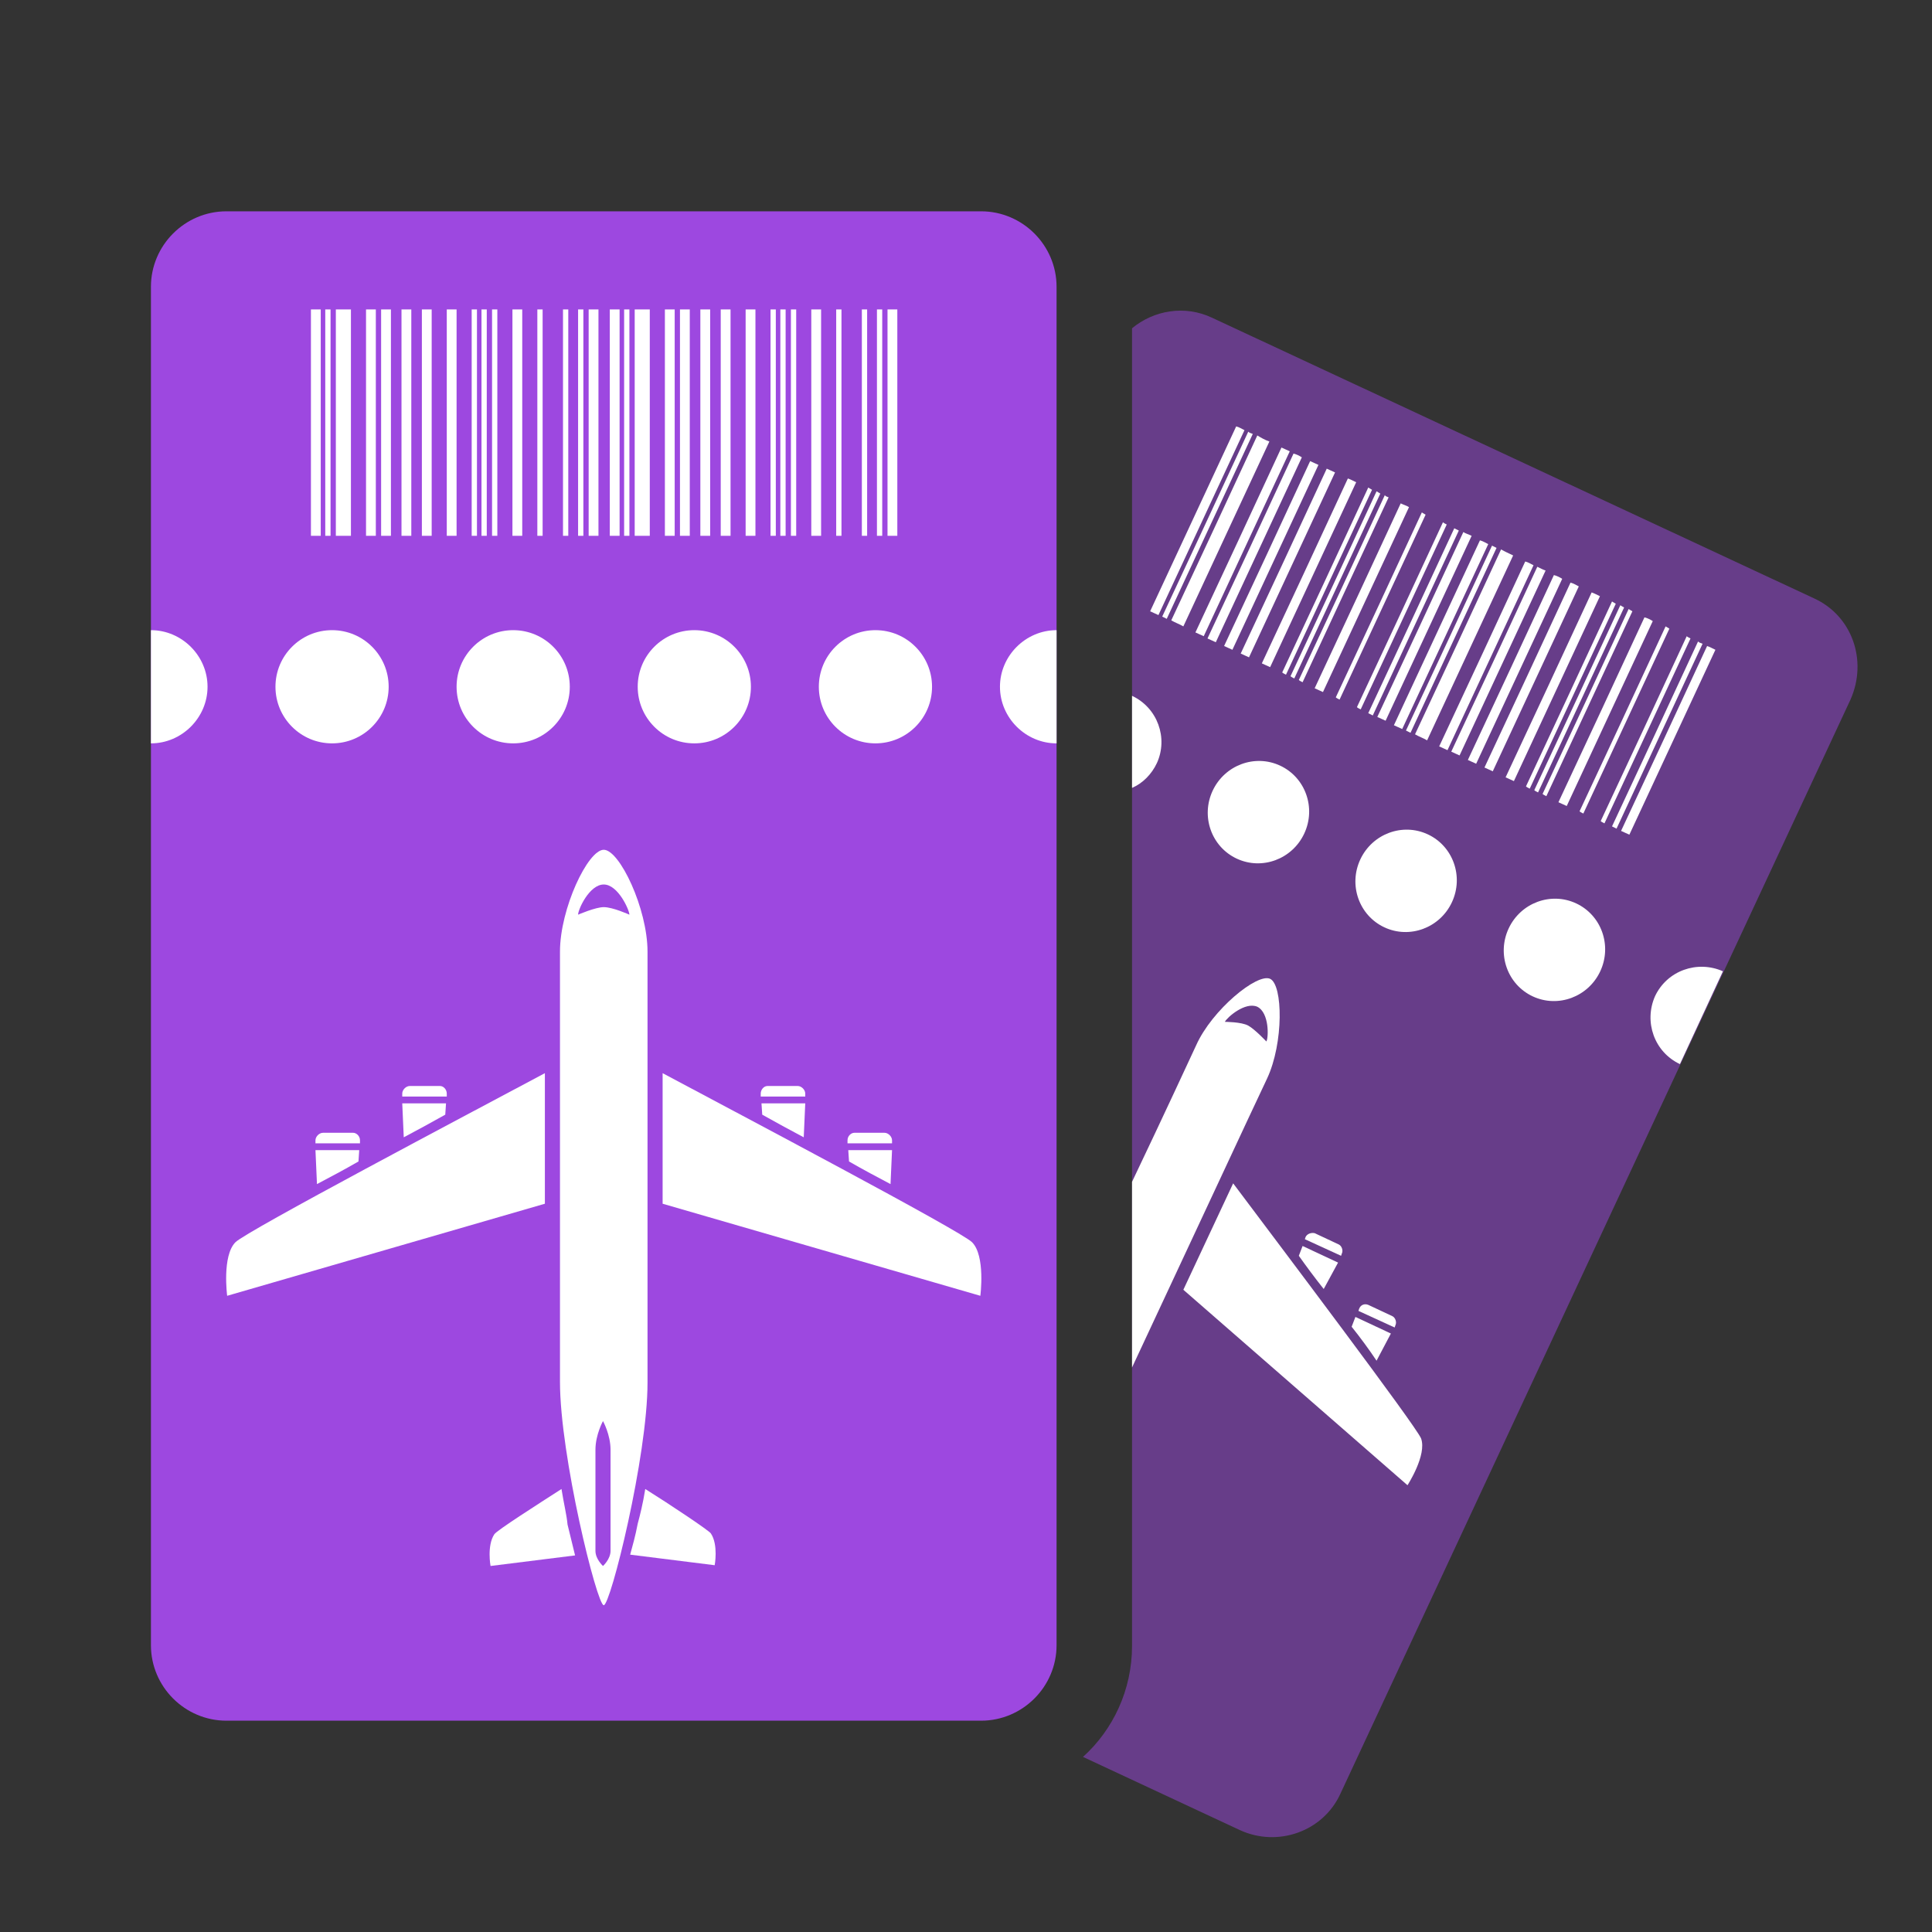
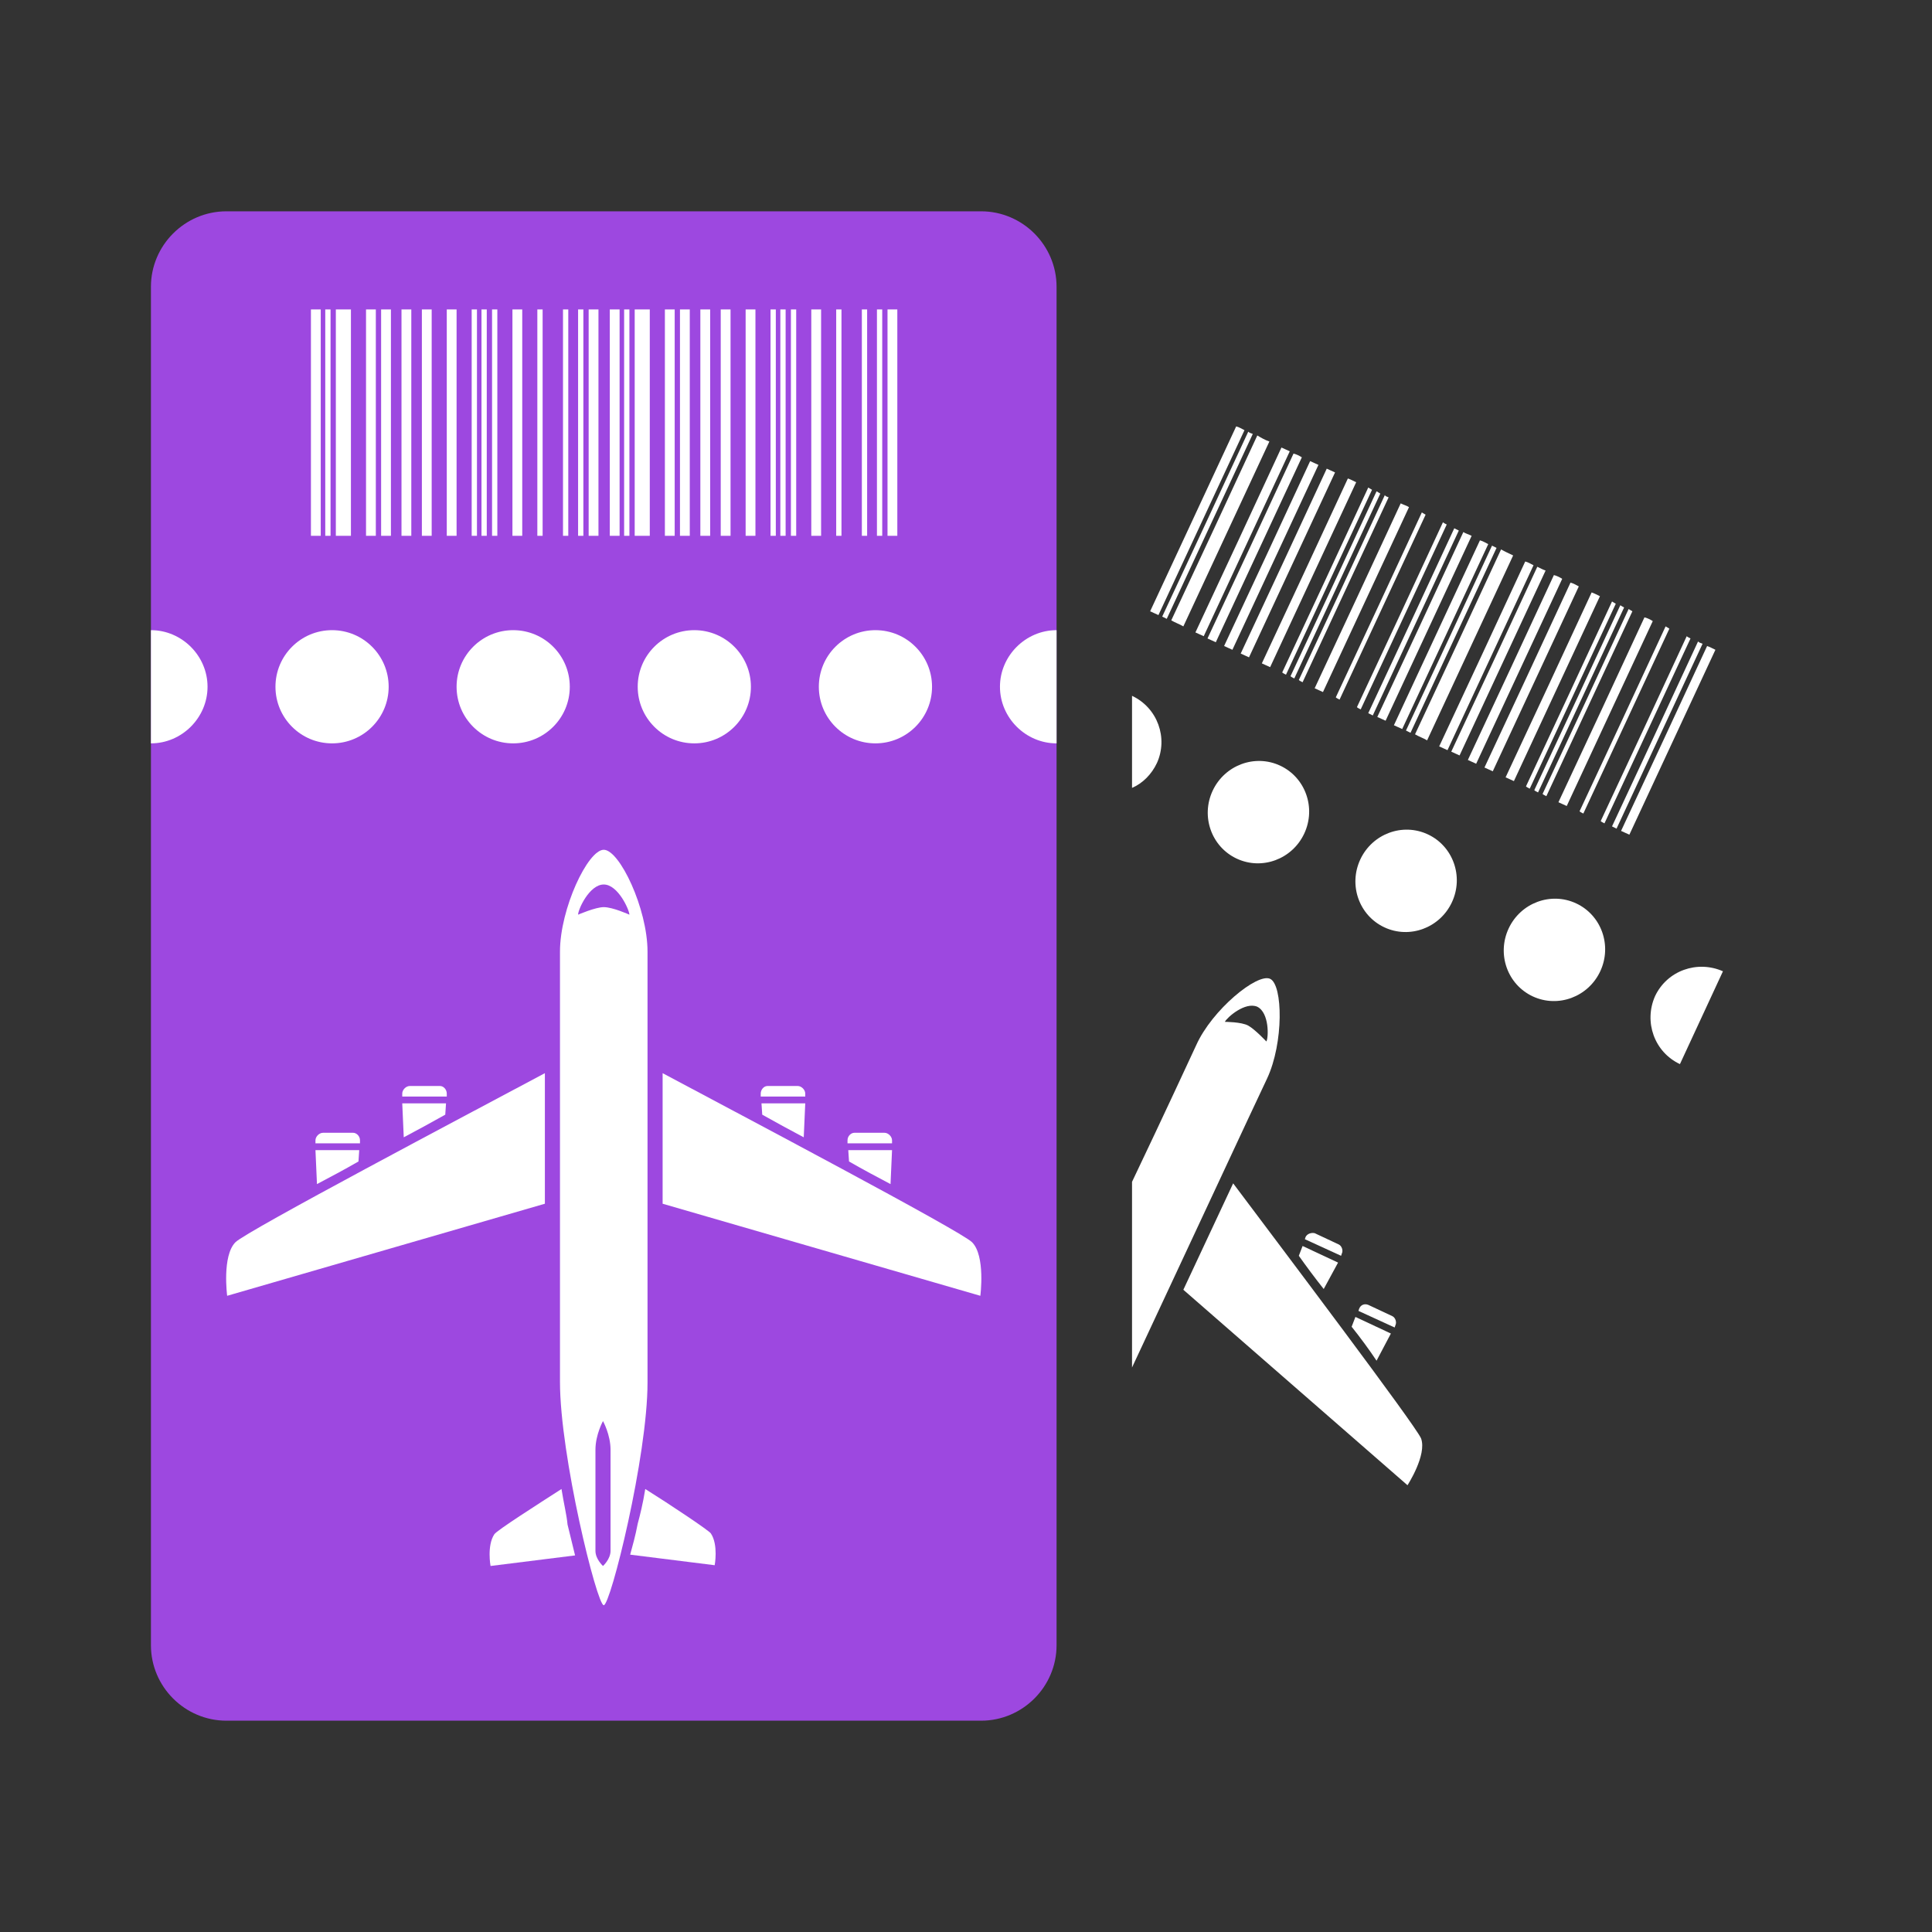
<svg xmlns="http://www.w3.org/2000/svg" version="1.1" id="Ebene_1" x="0px" y="0px" viewBox="0 0 256 256" style="enable-background:new 0 0 256 256;" xml:space="preserve">
  <rect x="0" y="0" width="256" height="256" fill="#333333" stroke="none" />
  <style type="text/css">
	.st0{opacity:0.5;fill:#9D48E0;}
	.st1{fill:#9D48E0;}
	.st2{fill:#FFFFFF;}
	.st3{fill:#FFFFFF;enable-background:new    ;}
</style>
-   <path class="st0" d="M240.4,79.3l-79.8-37.2c-3.6-1.7-7.7-1-10.6,1.4l0,174.6c0,5.8-2.5,11.1-6.5,14.7l20.8,9.7  c5,2.3,11,0.2,13.3-4.8l67.6-145C247.5,87.5,245.4,81.6,240.4,79.3z" />
  <path class="st1" d="M140,38l0,180c0,5.5-4.5,10-10,10l-100,0c-5.5,0-10-4.5-10-10l0-180c0-5.5,4.5-10,10-10l100,0  C135.5,28,140,32.5,140,38z" />
  <path class="st2" d="M85.5,197.3c-0.3,1.9-0.7,3.5-1,4.6c-0.3,1.6-0.7,3-1,4.1l11.2,1.4c0,0,0.5-2.7-0.5-4.2  C94.1,202.9,88.7,199.3,85.5,197.3z" />
  <path class="st2" d="M74.4,197.3c-3.1,2-8.6,5.5-8.9,6c-1,1.5-0.5,4.2-0.5,4.2l11.2-1.4c-0.3-1.2-0.6-2.5-1-4.1  C75.1,200.8,74.7,199.2,74.4,197.3z" />
  <path class="st3" d="M85.8,126.1c0-5.7-3.7-13.5-5.8-13.5c-2.1,0-5.8,7.8-5.8,13.5c0,4.4,0,51.9,0,57c0,9.8,4.9,29.6,5.8,29.6  c0.9,0,5.8-19.7,5.8-29.5C85.8,178.1,85.8,130.5,85.8,126.1z M80.9,205.5c0,1.1-1,2-1,2s-1-0.9-1-2s0-11.8,0-13.4c0-2,1-3.8,1-3.8  s1,1.8,1,3.8C80.9,193.7,80.9,204.5,80.9,205.5z M76.6,121.2c0-0.7,1.5-4,3.4-4c1.9,0,3.4,3.4,3.4,4c0,0-2.2-1-3.4-1  C78.9,120.2,76.6,121.2,76.6,121.2z" />
  <path class="st3" d="M87.8,142.2c10.3,5.5,39.5,20.9,41,22.4c1.8,1.8,1.1,7.1,1.1,7.1l-42.1-12.2L87.8,142.2z" />
  <path class="st2" d="M112.3,151.1v0.4h5.9v-0.4c0-0.5-0.5-1-1-1h-4C112.8,150.1,112.3,150.5,112.3,151.1z" />
  <path class="st2" d="M100.8,144.9v0.4h5.9v-0.4c0-0.5-0.5-1-1-1h-4C101.2,143.9,100.8,144.4,100.8,144.9z" />
  <path class="st2" d="M106.5,150.7l0.2-4.5h-5.8l0.1,1.5C102.8,148.7,104.6,149.7,106.5,150.7z" />
  <path class="st2" d="M118,156.9l0.2-4.5h-5.8l0.1,1.5C114.4,155,116.3,156,118,156.9z" />
  <path class="st3" d="M72.2,142.2c-10.3,5.5-39.5,20.9-41,22.4c-1.8,1.8-1.1,7.1-1.1,7.1l42.1-12.2L72.2,142.2z" />
  <path class="st2" d="M47.7,151.1v0.4h-5.9v-0.4c0-0.5,0.5-1,1-1h4C47.2,150.1,47.7,150.5,47.7,151.1z" />
  <path class="st2" d="M59.2,144.9v0.4h-5.9v-0.4c0-0.5,0.5-1,1-1h4C58.8,143.9,59.2,144.4,59.2,144.9z" />
  <path class="st2" d="M53.5,150.7l-0.2-4.5h5.8l-0.1,1.5C57.2,148.7,55.4,149.7,53.5,150.7z" />
  <path class="st2" d="M42,156.9l-0.2-4.5h5.8l-0.1,1.5C45.6,155,43.7,156,42,156.9z" />
  <g>
    <path class="st2" d="M20,98.5c4.1,0,7.5-3.4,7.5-7.5c0-4.1-3.4-7.5-7.5-7.5L20,98.5z" />
    <path class="st2" d="M140,98.5c-4.1,0-7.5-3.4-7.5-7.5s3.4-7.5,7.5-7.5L140,98.5z" />
    <circle class="st2" cx="116" cy="91" r="7.5" />
    <circle class="st2" cx="92" cy="91" r="7.5" />
    <circle class="st2" cx="68" cy="91" r="7.5" />
    <circle class="st2" cx="44" cy="91" r="7.5" />
  </g>
  <g>
    <g>
      <path class="st2" d="M79.3,41c0,10,0,20,0,30c-0.4,0-0.9,0-1.3,0c0-10,0-20,0-30C78.4,41,78.8,41,79.3,41z M77.3,41    c0,10,0,20,0,30c-0.2,0-0.4,0-0.7,0c0-10,0-20,0-30C76.8,41,77,41,77.3,41z M75.3,41c0,10,0,20,0,30c-0.2,0-0.4,0-0.7,0    c0-10,0-20,0-30C74.8,41,75,41,75.3,41z M71.9,41c0,10,0,20,0,30c-0.2,0-0.4,0-0.7,0c0-10,0-20,0-30C71.5,41,71.7,41,71.9,41z     M69.2,41c0,10,0,20,0,30c-0.4,0-0.9,0-1.3,0c0-10,0-20,0-30C68.3,41,68.8,41,69.2,41z M65.9,41c0,10,0,20,0,30    c-0.2,0-0.4,0-0.7,0c0-10,0-20,0-30C65.4,41,65.7,41,65.9,41z M64.5,41c0,10,0,20,0,30c-0.2,0-0.4,0-0.7,0c0-10,0-20,0-30    C64.1,41,64.3,41,64.5,41z M63.2,41c0,10,0,20,0,30c-0.2,0-0.4,0-0.7,0c0-10,0-20,0-30C62.8,41,63,41,63.2,41z M60.5,41    c0,10,0,20,0,30c-0.4,0-0.9,0-1.3,0c0-10,0-20,0-30C59.6,41,60,41,60.5,41z M57.2,41c0,10,0,20,0,30c-0.4,0-0.9,0-1.3,0    c0-10,0-20,0-30C56.3,41,56.7,41,57.2,41z M54.5,41c0,10,0,20,0,30c-0.4,0-0.9,0-1.3,0c0-10,0-20,0-30C53.6,41,54,41,54.5,41z     M51.8,41c0,10,0,20,0,30c-0.4,0-0.9,0-1.3,0c0-10,0-20,0-30C50.9,41,51.4,41,51.8,41z M49.8,41c0,10,0,20,0,30    c-0.4,0-0.9,0-1.3,0c0-10,0-20,0-30C48.9,41,49.3,41,49.8,41z M46.5,41c0,10,0,20,0,30c-0.7,0-1.3,0-2,0c0-10,0-20,0-30    C45.1,41,45.8,41,46.5,41z M43.8,41c0,10,0,20,0,30c-0.2,0-0.4,0-0.7,0c0-10,0-20,0-30C43.3,41,43.5,41,43.8,41z M42.5,41    c0,10,0,20,0,30c-0.4,0-0.9,0-1.3,0c0-10,0-20,0-30C41.5,41,42,41,42.5,41z" />
    </g>
    <g>
      <path class="st2" d="M118.9,41c0,10,0,20,0,30c-0.4,0-0.9,0-1.3,0c0-10,0-20,0-30C118,41,118.4,41,118.9,41z M116.9,41    c0,10,0,20,0,30c-0.2,0-0.4,0-0.7,0c0-10,0-20,0-30C116.4,41,116.6,41,116.9,41z M114.9,41c0,10,0,20,0,30c-0.2,0-0.4,0-0.7,0    c0-10,0-20,0-30C114.4,41,114.6,41,114.9,41z M111.5,41c0,10,0,20,0,30c-0.2,0-0.4,0-0.7,0c0-10,0-20,0-30    C111.1,41,111.3,41,111.5,41z M108.8,41c0,10,0,20,0,30c-0.4,0-0.9,0-1.3,0c0-10,0-20,0-30C107.9,41,108.4,41,108.8,41z M105.5,41    c0,10,0,20,0,30c-0.2,0-0.4,0-0.7,0c0-10,0-20,0-30C105,41,105.3,41,105.5,41z M104.1,41c0,10,0,20,0,30c-0.2,0-0.4,0-0.7,0    c0-10,0-20,0-30C103.7,41,103.9,41,104.1,41z M102.8,41c0,10,0,20,0,30c-0.2,0-0.4,0-0.7,0c0-10,0-20,0-30    C102.4,41,102.6,41,102.8,41z M100.1,41c0,10,0,20,0,30c-0.4,0-0.9,0-1.3,0c0-10,0-20,0-30C99.2,41,99.7,41,100.1,41z M96.8,41    c0,10,0,20,0,30c-0.4,0-0.9,0-1.3,0c0-10,0-20,0-30C95.9,41,96.3,41,96.8,41z M94.1,41c0,10,0,20,0,30c-0.4,0-0.9,0-1.3,0    c0-10,0-20,0-30C93.2,41,93.6,41,94.1,41z M91.4,41c0,10,0,20,0,30c-0.4,0-0.9,0-1.3,0c0-10,0-20,0-30C90.5,41,91,41,91.4,41z     M89.4,41c0,10,0,20,0,30c-0.4,0-0.9,0-1.3,0c0-10,0-20,0-30C88.5,41,88.9,41,89.4,41z M86.1,41c0,10,0,20,0,30c-0.7,0-1.3,0-2,0    c0-10,0-20,0-30C84.7,41,85.4,41,86.1,41z M83.4,41c0,10,0,20,0,30c-0.2,0-0.4,0-0.7,0c0-10,0-20,0-30C82.9,41,83.1,41,83.4,41z     M82.1,41c0,10,0,20,0,30c-0.4,0-0.9,0-1.3,0c0-10,0-20,0-30C81.1,41,81.6,41,82.1,41z" />
    </g>
  </g>
  <path class="st3" d="M163.4,156.8c6.3,8.4,24.2,32.1,24.9,33.8c0.8,2.2-1.8,6.2-1.8,6.2l-29.7-25.9L163.4,156.8z" />
  <path class="st2" d="M180.1,173.4l-0.1,0.3l4.8,2.2l0.1-0.3c0.2-0.4,0-1-0.4-1.2l-3.2-1.5C180.8,172.7,180.3,172.9,180.1,173.4z" />
  <path class="st2" d="M173,163.9l-0.1,0.3l4.8,2.2l0.1-0.3c0.2-0.4,0-1-0.4-1.2l-3.2-1.5C173.7,163.3,173.2,163.5,173,163.9z" />
  <path class="st2" d="M175.4,170.8l1.9-3.5l-4.7-2.2l-0.5,1.3C173.1,167.8,174.2,169.3,175.4,170.8z" />
  <path class="st2" d="M182.4,180.3l1.9-3.6l-4.7-2.2l-0.5,1.3C180.3,177.3,181.4,178.8,182.4,180.3z" />
  <path class="st2" d="M222.6,141c-3.4-1.6-4.8-5.6-3.3-9c1.6-3.4,5.6-4.8,9-3.3L222.6,141z" />
  <ellipse transform="matrix(0.423 -0.906 0.906 0.423 4.902 259.196)" class="st2" cx="205.9" cy="125.8" rx="6.8" ry="6.7" />
  <ellipse transform="matrix(0.423 -0.906 0.906 0.423 1.872 236.183)" class="st2" cx="186.3" cy="116.6" rx="6.8" ry="6.7" />
  <ellipse transform="matrix(0.423 -0.906 0.906 0.423 -1.158 213.171)" class="st2" cx="166.7" cy="107.5" rx="6.8" ry="6.7" />
  <g>
    <g>
      <path class="st2" d="M195,71c-3.8,8.2-7.6,16.3-11.4,24.5c-0.4-0.2-0.7-0.3-1.1-0.5c3.8-8.1,7.6-16.3,11.4-24.5    C194.2,70.7,194.6,70.8,195,71z M193.3,70.3c-3.8,8.2-7.6,16.3-11.4,24.5c-0.2-0.1-0.4-0.2-0.6-0.3c3.8-8.1,7.6-16.3,11.4-24.5    C192.9,70.1,193.1,70.2,193.3,70.3z M191.7,69.5c-3.8,8.2-7.6,16.3-11.4,24.5c-0.2-0.1-0.4-0.2-0.5-0.3    c3.8-8.1,7.6-16.3,11.4-24.5C191.3,69.3,191.5,69.4,191.7,69.5z M188.9,68.2c-3.8,8.2-7.6,16.3-11.4,24.5    c-0.2-0.1-0.4-0.2-0.5-0.3c3.8-8.1,7.6-16.3,11.4-24.5C188.6,68,188.7,68.1,188.9,68.2z M186.7,67.2c-3.8,8.2-7.6,16.3-11.4,24.5    c-0.4-0.2-0.7-0.3-1.1-0.5c3.8-8.1,7.6-16.3,11.4-24.5C186,66.9,186.4,67,186.7,67.2z M184,65.9c-3.8,8.2-7.6,16.3-11.4,24.5    c-0.2-0.1-0.4-0.2-0.5-0.3c3.8-8.1,7.6-16.3,11.4-24.5C183.6,65.8,183.8,65.8,184,65.9z M182.9,65.4c-3.8,8.2-7.6,16.3-11.4,24.5    c-0.2-0.1-0.4-0.2-0.5-0.3c3.8-8.1,7.6-16.3,11.4-24.5C182.6,65.2,182.7,65.3,182.9,65.4z M181.8,64.9    c-3.8,8.2-7.6,16.3-11.4,24.5c-0.2-0.1-0.4-0.2-0.5-0.3c3.8-8.1,7.6-16.3,11.4-24.5C181.5,64.7,181.6,64.8,181.8,64.9z     M179.7,63.9c-3.8,8.2-7.6,16.3-11.4,24.5c-0.4-0.2-0.7-0.3-1.1-0.5c3.8-8.1,7.6-16.3,11.4-24.5C178.9,63.5,179.3,63.7,179.7,63.9    z M176.9,62.6c-3.8,8.2-7.6,16.3-11.4,24.5c-0.4-0.2-0.7-0.3-1.1-0.5c3.8-8.1,7.6-16.3,11.4-24.5    C176.2,62.3,176.5,62.4,176.9,62.6z M174.7,61.6c-3.8,8.2-7.6,16.3-11.4,24.5c-0.4-0.2-0.7-0.3-1.1-0.5    c3.8-8.1,7.6-16.3,11.4-24.5C174,61.3,174.3,61.4,174.7,61.6z M172.5,60.6c-3.8,8.2-7.6,16.3-11.4,24.5c-0.4-0.2-0.7-0.3-1.1-0.5    c3.8-8.1,7.6-16.3,11.4-24.5C171.8,60.2,172.2,60.4,172.5,60.6z M170.9,59.8c-3.8,8.2-7.6,16.3-11.4,24.5    c-0.4-0.2-0.7-0.3-1.1-0.5c3.8-8.1,7.6-16.3,11.4-24.5C170.2,59.5,170.5,59.6,170.9,59.8z M168.2,58.5    c-3.8,8.2-7.6,16.3-11.4,24.5c-0.5-0.3-1.1-0.5-1.6-0.8c3.8-8.1,7.6-16.3,11.4-24.5C167.1,58,167.6,58.3,168.2,58.5z M166,57.5    c-3.8,8.2-7.6,16.3-11.4,24.5c-0.2-0.1-0.4-0.2-0.6-0.3c3.8-8.1,7.6-16.3,11.4-24.5C165.6,57.4,165.8,57.4,166,57.5z M164.9,57    c-3.8,8.2-7.6,16.3-11.4,24.5c-0.4-0.2-0.7-0.3-1.1-0.5c3.8-8.2,7.6-16.3,11.4-24.5C164.2,56.6,164.5,56.8,164.9,57z" />
    </g>
    <g>
      <path class="st2" d="M227.3,86.1c-3.8,8.2-7.6,16.3-11.4,24.5c-0.4-0.2-0.7-0.3-1.1-0.5c3.8-8.1,7.6-16.3,11.4-24.5    C226.5,85.7,226.9,85.9,227.3,86.1z M225.6,85.3c-3.8,8.2-7.6,16.3-11.4,24.5c-0.2-0.1-0.4-0.2-0.6-0.3    c3.8-8.1,7.6-16.3,11.4-24.5C225.2,85.2,225.4,85.2,225.6,85.3z M224,84.6c-3.8,8.2-7.6,16.3-11.4,24.5c-0.2-0.1-0.4-0.2-0.5-0.3    c3.8-8.1,7.6-16.3,11.4-24.5C223.6,84.4,223.8,84.5,224,84.6z M221.2,83.3c-3.8,8.2-7.6,16.3-11.4,24.5c-0.2-0.1-0.4-0.2-0.5-0.3    c3.8-8.1,7.6-16.3,11.4-24.5C220.9,83.1,221,83.2,221.2,83.3z M219,82.3c-3.8,8.2-7.6,16.3-11.4,24.5c-0.4-0.2-0.7-0.3-1.1-0.5    c3.8-8.1,7.6-16.3,11.4-24.5C218.3,81.9,218.7,82.1,219,82.3z M216.3,81c-3.8,8.2-7.6,16.3-11.4,24.5c-0.2-0.1-0.4-0.2-0.5-0.3    c3.8-8.1,7.6-16.3,11.4-24.5C216,80.8,216.1,80.9,216.3,81z M215.2,80.5c-3.8,8.2-7.6,16.3-11.4,24.5c-0.2-0.1-0.4-0.2-0.5-0.3    c3.8-8.1,7.6-16.3,11.4-24.5C214.9,80.3,215,80.4,215.2,80.5z M214.1,80c-3.8,8.2-7.6,16.3-11.4,24.5c-0.2-0.1-0.4-0.2-0.5-0.3    c3.8-8.1,7.6-16.3,11.4-24.5C213.8,79.8,213.9,79.9,214.1,80z M212,79c-3.8,8.2-7.6,16.3-11.4,24.5c-0.4-0.2-0.7-0.3-1.1-0.5    c3.8-8.1,7.6-16.3,11.4-24.5C211.2,78.6,211.6,78.8,212,79z M209.2,77.7c-3.8,8.2-7.6,16.3-11.4,24.5c-0.4-0.2-0.7-0.3-1.1-0.5    c3.8-8.1,7.6-16.3,11.4-24.5C208.5,77.3,208.8,77.5,209.2,77.7z M207,76.7c-3.8,8.2-7.6,16.3-11.4,24.5c-0.4-0.2-0.7-0.3-1.1-0.5    c3.8-8.1,7.6-16.3,11.4-24.5C206.3,76.3,206.7,76.5,207,76.7z M204.8,75.6c-3.8,8.2-7.6,16.3-11.4,24.5c-0.4-0.2-0.7-0.3-1.1-0.5    c3.8-8.1,7.6-16.3,11.4-24.5C204.1,75.3,204.5,75.5,204.8,75.6z M203.2,74.9c-3.8,8.2-7.6,16.3-11.4,24.5    c-0.4-0.2-0.7-0.3-1.1-0.5c3.8-8.1,7.6-16.3,11.4-24.5C202.5,74.5,202.8,74.7,203.2,74.9z M200.5,73.6    c-3.8,8.2-7.6,16.3-11.4,24.5c-0.5-0.3-1.1-0.5-1.6-0.8c3.8-8.1,7.6-16.3,11.4-24.5C199.4,73.1,199.9,73.3,200.5,73.6z     M198.3,72.6c-3.8,8.2-7.6,16.3-11.4,24.5c-0.2-0.1-0.4-0.2-0.6-0.3c3.8-8.1,7.6-16.3,11.4-24.5C197.9,72.4,198.1,72.5,198.3,72.6    z M197.2,72.1c-3.8,8.2-7.6,16.3-11.4,24.5c-0.4-0.2-0.7-0.3-1.1-0.5c3.8-8.2,7.6-16.3,11.4-24.5    C196.5,71.7,196.8,71.9,197.2,72.1z" />
    </g>
  </g>
  <path class="st3" d="M168.3,129.7c-1.7-0.8-7.7,4.1-9.8,8.8c-0.7,1.5-4.3,9.3-8.5,18.1v24.6c6-12.8,16.6-35.6,17.9-38.3  C170.1,138.2,170,130.5,168.3,129.7z M167.8,138c0,0-1.5-1.6-2.4-2.1s-3.1-0.5-3.1-0.5c0.3-0.6,2.7-2.7,4.3-2  C168.2,134.2,168.1,137.5,167.8,138z" />
  <path class="st2" d="M150,92.2C150,92.2,150,92.2,150,92.2l0,12.2c1.4-0.6,2.6-1.8,3.3-3.3C154.8,97.8,153.4,93.8,150,92.2z" />
</svg>